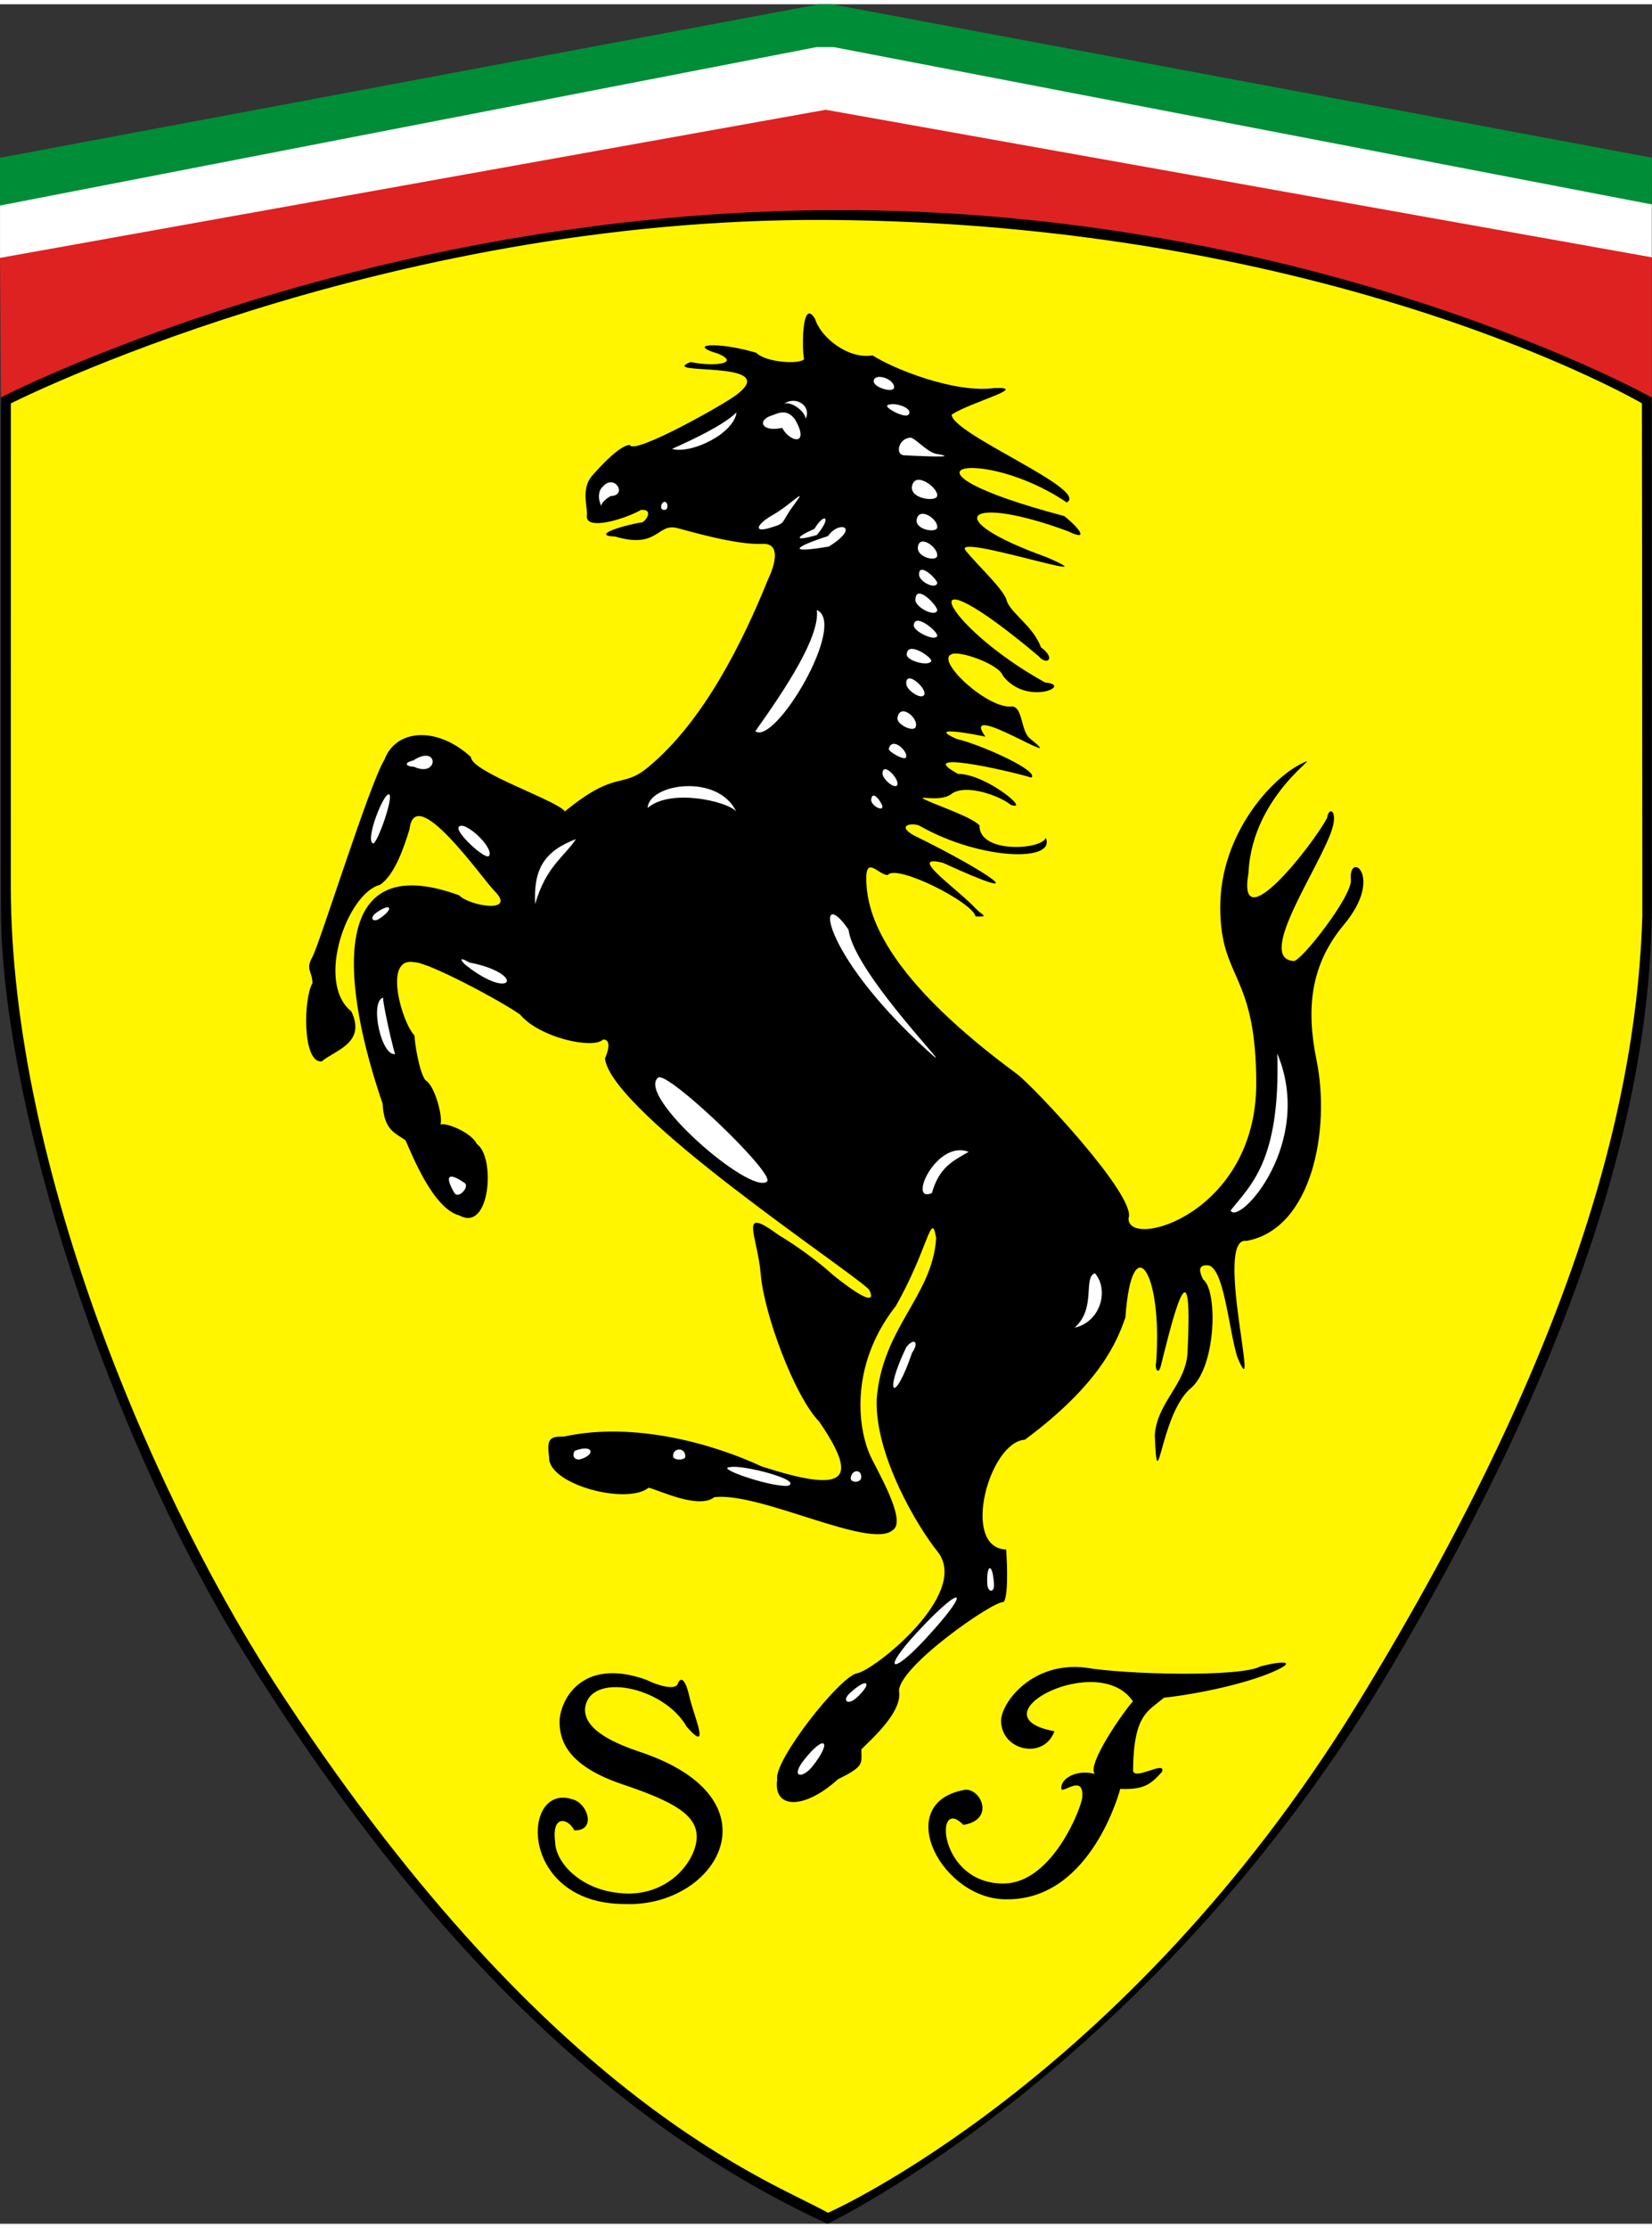
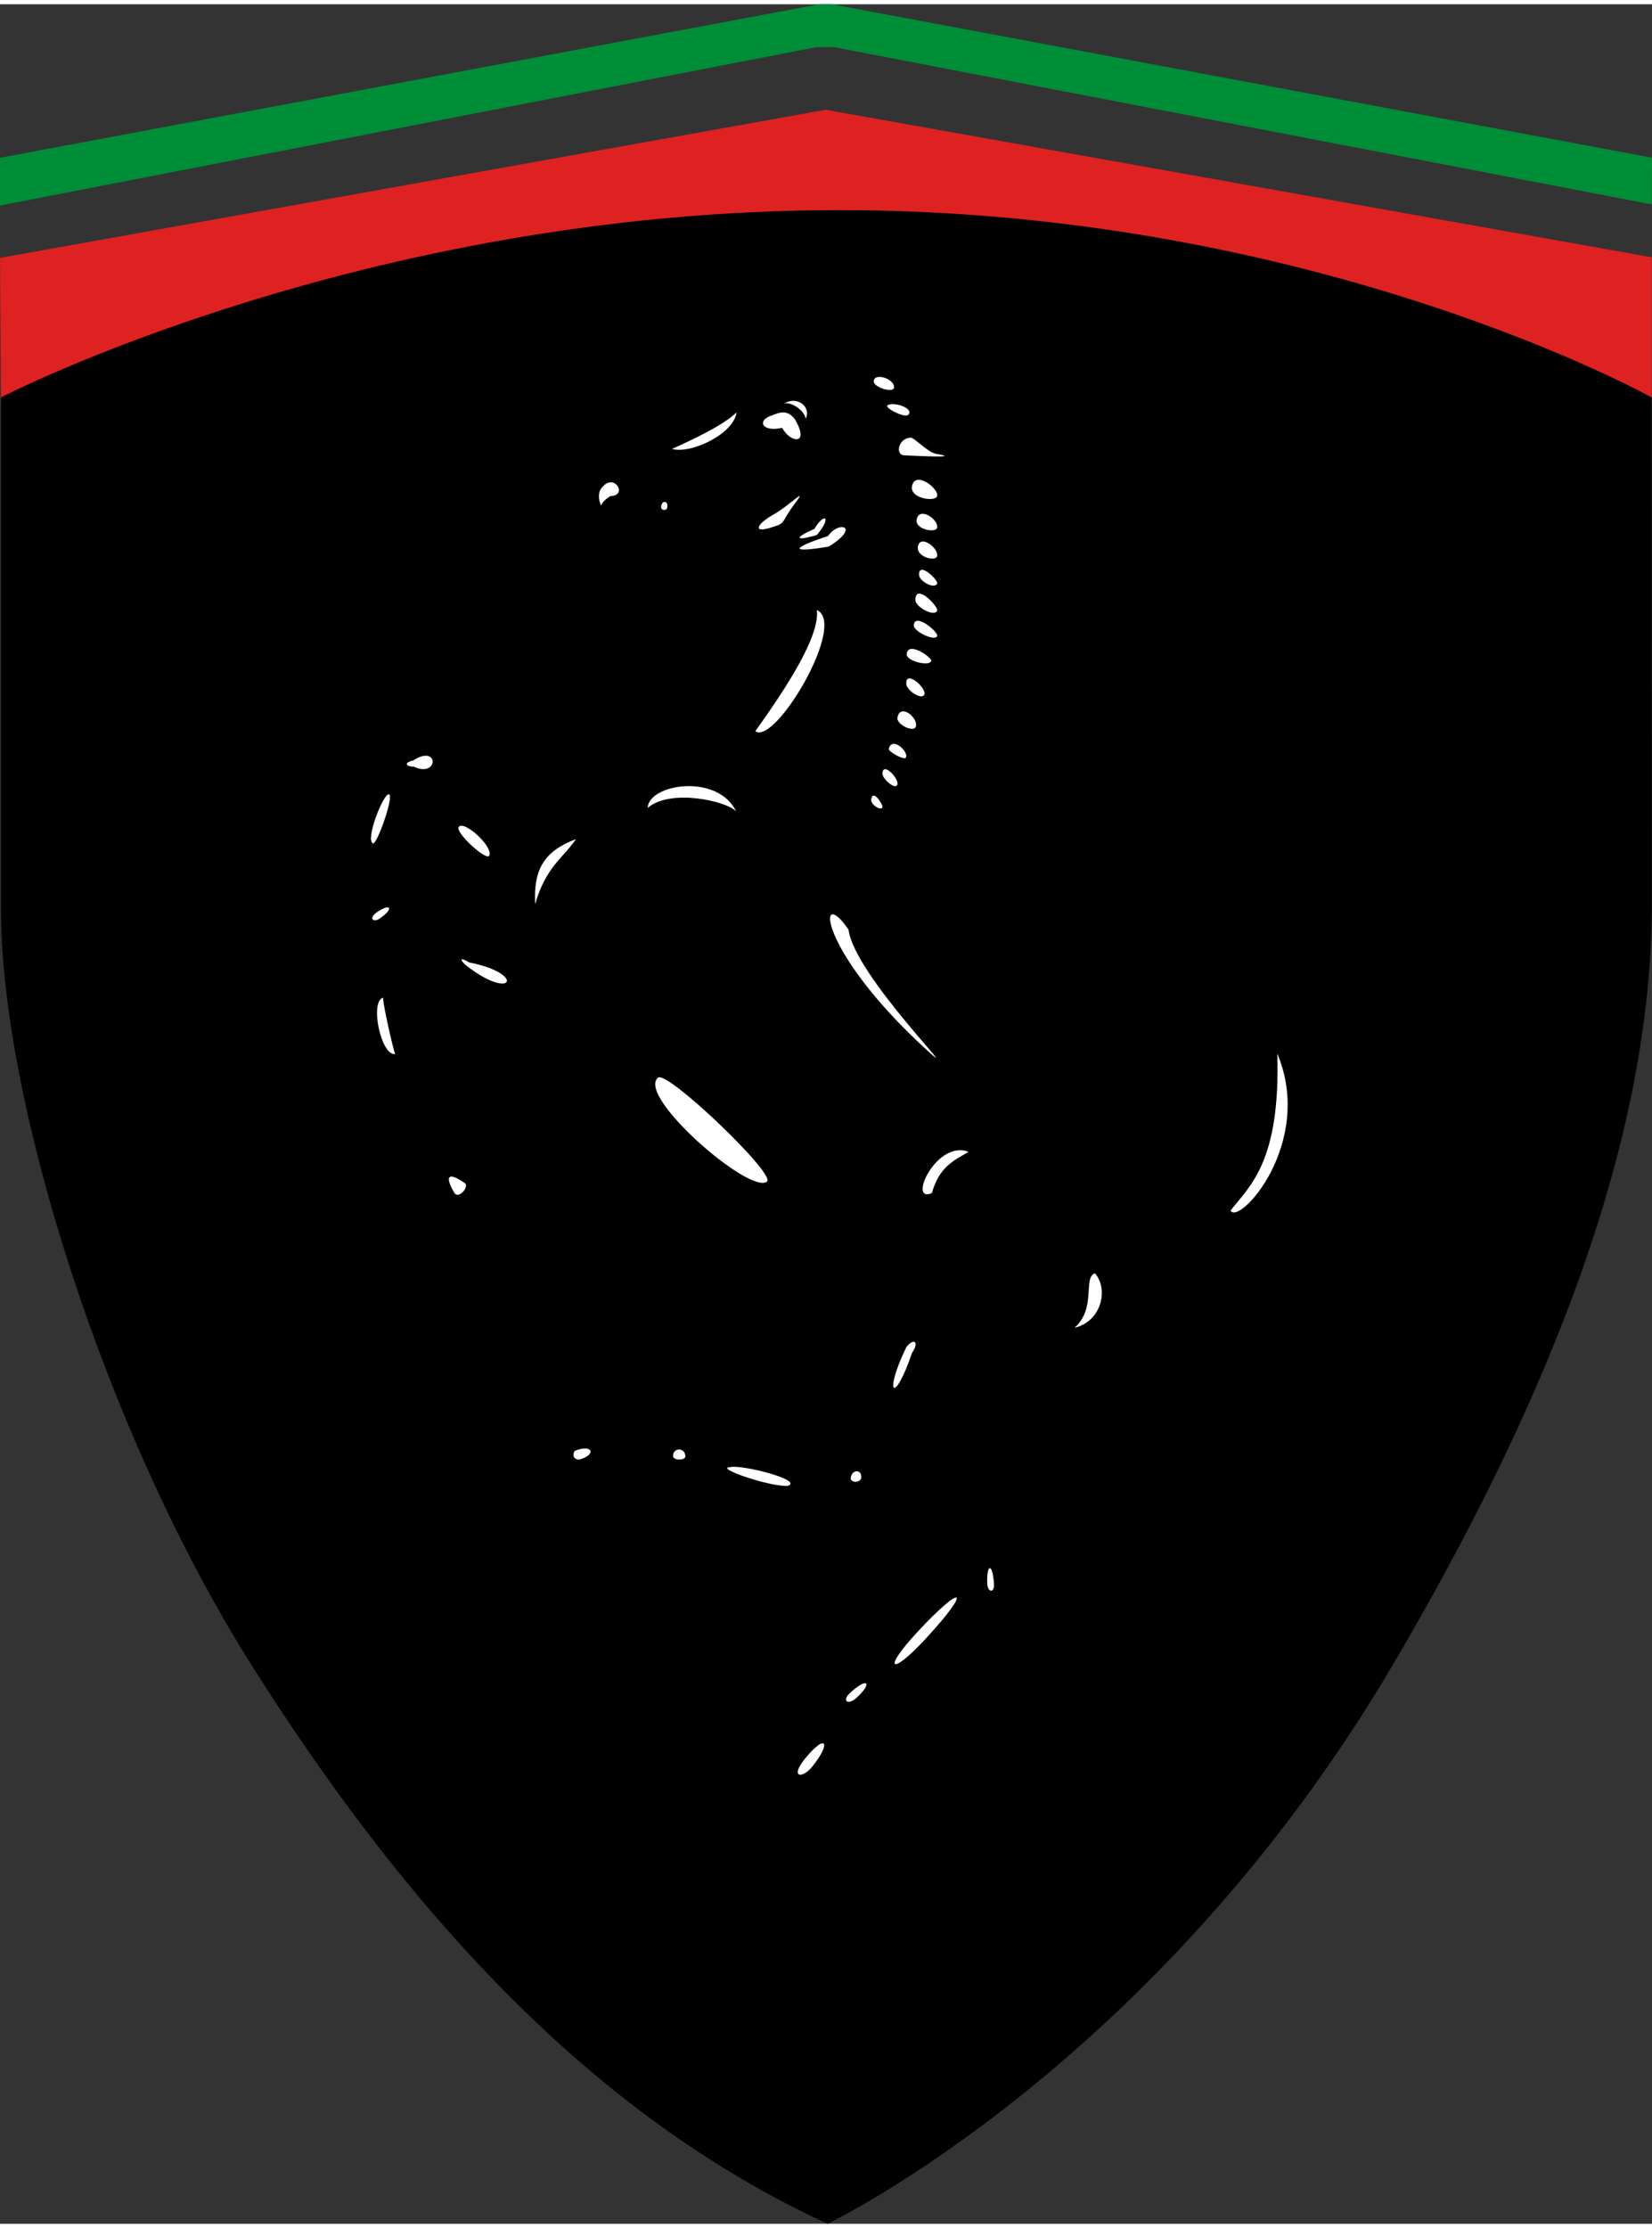
<svg xmlns="http://www.w3.org/2000/svg" clip-rule="evenodd" fill-rule="evenodd" height="2500" stroke-linejoin="round" stroke-miterlimit="2" viewBox="524.216 622.608 16670.288 22392.702" width="1854">
  <rect x="524.216" y="622.608" width="16670.288" height="22392.702" fill="#333333" stroke="none" />
-   <path d="m8858.54 1701.25-8334.06 1484.24s-.264-536.994-.012-537.438l8332.09-1651.36 8336.02 1635.78c-.641.912.013 548.139.013 548.139l-8334.06-1479.36z" fill="#fff" />
-   <path d="m534.242 4641.22-9.756-1459.76 8332.09-1494.48 8336.02 1488.61v1465.18s-3417.9-1894.37-8334.78-1894.37-8323.59 1894.81-8323.59 1894.81h.014z" fill="#de2221" />
+   <path d="m534.242 4641.22-9.756-1459.76 8332.09-1494.48 8336.02 1488.61v1465.18s-3417.9-1894.37-8334.78-1894.37-8323.59 1894.81-8323.59 1894.81z" fill="#de2221" />
  <path d="m524.499 2171.32v481.823l8236.05-1597.86h179.689l8252.37 1586.73 1.896-471.125-8277.05-1548.28h-127.049l-8265.94 1548.71.012.01h.023z" fill="#008d37" />
  <path d="m534.242 4588.96v5164.47c0 1930.24 1047.86 5271.65 2517.04 7606.86 1863.79 2962.49 3780.69 4713.06 5823.23 5655.02 0 0 3314.87-1579.13 5706.26-5642.2 1483.79-2520.97 2611.87-5187.08 2611.87-7671.91l-1.468-5112.01s-3385.37-1889.72-8198.32-1889.72c-4812.93 0-8458.58 1889.5-8458.58 1889.5l-.023-.005z" />
-   <path d="m633.662 4649.29s-.518 4837.88-.518 4867.81c0 2848.16 1474.39 6265.98 2774.04 8214.16 2701.19 4094.48 4920.68 4857.67 5472.18 5173.05 0 0 2981.07-1310.62 5325.72-5106.58 2324.6-3785.43 2839.03-6268.61 2891.97-7977.34 0-1673.9-4.59-5172.12-4.59-5172.12s-3117.1-1822.67-8233.91-1849.65c-4520.75-23.843-8224.89 1850.68-8224.89 1850.68z" fill="#fff500" />
  <path d="m7047.45 17527.4c102.29 52.115 289.921 111.092 315.642 40.641 25.71-70.451 74.377-64.455 117.824 128.562 43.488 193.027 221.759 587.964-27.264 304.076-233.006-411.214-990.648-560.753-1026.08-179.948-1.946 113.816 68.08 270.466 547.189 431.22 1440.23 475.439 785.897 1574.37-145.657 1537.37-1083.72-1.12-1047.87-1238.88-521.342-1054.51 148.923 43.351 236.639 317.548 10.83 310.891-51.751-114.628-229.794-172.464-192.425 116.529 3.28 213.342 271.46 506.422 715.745 520.701 444.256 14.321 705.095-336.519 712.603-561.685 7.504-225.126-218.004-361.15-745-538.429-526.999-177.277-636.145-413.916-638.826-624.453-2.711-210.546 213.973-670.013 876.76-430.961zm4909.07 217.786c-346.454-521.383-1627.43 148.437-791.987 300.711-104.577 290.101-533.885 200.023-538.688-103.119 0-181.802 308.519-600.939 848.502-539.153 402.082 70.595 1571.95 98.294 1768.79-11.866 206.871-55.054 392.867-61.486 127.277 54.785-265.551 116.278-743.976 222.341-1101.41 261.242-154.208 134.866-305.113 160.129-310.985 725.924-9.391 126.584 341.074-104.298 291.176 22.823-114.715 127.876-184.525 180.86-420.648 170.629 0 0-285.346 1114.39-1136.18 1114.39-658.325 16.659-1168.66-956.292-450.799-1101.1 169.491-46.026 339.458 296.529 4.224 350.403-297.045-308.862-257.202 593.918 403.305 591.413 502.011 0 796.212-790.257 796.212-871.757 18.268-240.72-205.218-28.168-211.16-84.167-11.131-104.884 160.597-200.052 338.258-149.327-89.524-93.157 310.622-658.507 384.108-731.836zm-2663.16-4155.486c-187.672-193.218-2595.42-1778.44-2664.9-2330.86 0 0 91.42-191.899-18.42-191.899-100.637 102.367-644.606-19.236-837.588-251.664-184.008-132.225-927.495-530.092-1069.87-528.156-315.788-58.118-122.995 608.622 4.359 739.955 2.547 88.095 48.926 367.406 109.715 450.459 100.854 55.422 183.616 398.884 149.404 449.681 38.081-32.383 313.749 72.519 369.911 194.363 190.306 128.913 136.494 894.312-175.641 720.667-264.599-66.491-480.275-616.155-543.089-756.824-102.467-77.141-218.218-96.731-231.896-370.813-400.323-1161.97-577.915-2596.16 772.748-2101.99 103.91 109.116 585.119 186.754 356.658-43.312-127.976-128.875-803.105-1104.67-858.204-624.03-47.631 157.957-146.298 463.361-299.067 561.861-326.514 83.239-653.527 983.568-287.511 1277.04 151.666 320.153-164.384 389.398-299.24 503.918-196.275 19.798-185.266-635.119-93.491-789.306-3.024-128.53-72.782-134.608-.653-264.473 72.181-129.814 582.196-1763.92 726.496-1988.78 113.884-310.932 529.649-343.383 873.197-28.432 3.734 152.967 875.58 439.638 947.831 548.88 523.197-427.478 567.68-222.644 835.348-442.11 563.65-462.149 960.952-1268.83 1217.68-1905.07 0 0 184.866-365.761-62.044-352.257-260.32 14.227-753.862-133.336-858.597-159.717-202.828-51.089-193.736 215.119-624.112 85.983-263.384-9.838 105.781-120.309 271.937-143.544 45.002-19.155 115.153-137.237-12.9-124.728-153.857 89.574-578.262 222.413-543.867 46.945 3.191-82.193-58.324-265.423 50.136-390.019 108.505-124.593 283.535-307.183 381.727-313.696 29.602 111.363 964.967-415.708 1075.74-504.477 479.499-360.431-816.004-190.488-461.112-331.029 222.671 47.194 510.42 18.285 278.575-84.007-324.941-92.971-23.417-129.029 383.195-9.493 98.677 100.56 447.539 118.786 482.34 63.212-21.218-69.673-27.584-636.9 111.661-404.214 54.432 184.555 333.017 409.341 579.286 367.197 208.951 135.279 830.406 385.119 1230.75 329.571 358.303-12.292-235.903 139.816-432.422 267.62-2.127 193.273 1400.37 761.024 1160.81 886.596-849.255-579.239-1924.13-365.116-24.249 137.496 151.951 121.83 257.047 260.97 36.458 152.769-1021.78-378.084-1316.25-133.329-219.256 260.453 736.454 316.577-975.231-255.001-810.407-62.767 119.469 149.185 402.361 405.839 415.564 514.737 57.568 129.475 264.959 250.751 342.172 458.575 158.027 117.13 56.172 186.493-24.075 89.566-1352.28-1138.78-995.455-322.828 66.135 265.849 290.896 23.379-183.042 244.076-425.131-66.361-38.705-120.225-447.892-261.624-520.57-218.044-164.458 65.854 377.43 560.517 610.476 525.229 111.93 5.88 88.096 247.127 181.42 323.356 444.044 355.947-735.361-412.236-447.917-17.277-84.22-19.324-614.532-121.879-292.165 22.371 222.723 48.874 837.898 319.476 755.531 390.01-276.892-82.144-1193.5-282.516-739.304-36.707 271.043-4.965 743.598 382.177 532.162 312.309-102.757-86.209-455.105-221.418-603.143-108.544-116.641 88.935-389.408-2.548-248.113 62.208 141.256 64.758 444.122 164.635 534.33 251.873-7.953 288.227 626.549 248.344 669.213 126.81 105.135 245.031-649.994 226.257-1258.08-112.874-66.746-48.367-266.751-21.826-74.159 87.578 741.578 361.986 1273.43 725.734 294.966 277.591-379.965-95.588 150.714 266.42 331.298 461.93 61.269 66.331 143.233 84.946-3.107 78.217-29.239-144.114-805.717-534.431-885.641-416.888-100.966-.539-246.135-241.135-212.1 130.806 34.088 371.898 296.052 977.022 1514.59 1875.18 160.552 118.339 1214.77 1236.47 1127.13 1456.78-12.438 318.35 1282.03-39.943 1288.86-1351.72 0-1136.91-363.44-1046.14-363.44-1786.53 0-740.338 517.981-1296.19 809.321-1443.31 291.353-147.125-488.612 278.328-524.573 1099.5-118.942 687.203 638.794-269.059 793.488-557.065 16.57-118.415 105.561-77.845 54.306 99.393-106.493 368.25-786.952 1321.93-390.131 1343.89 73.612 4.073 589.553-653.744 575.496-817.693-26.059-303.941 341.661-42.139-68.516 449.295-337.285 404.102-385.49 842.112-277.9 1367.82 142.486 696.206-42.11 1704.07-707.068 1824.49-334.059-53.19 157.307 1771.94-92.673 1170.65-89.3-284.875-136.263-948.307-312.62-924.088-56.172 0-89.867 29.209-31.187 143.149 151.774 115.637 131.168 907.118-140.22 1109.43-297.789 282.558-320.415 1150.11-348.385 460.729 22.204-330.12 313.974-513.085 330.048-831.201 64.292-1272.35-181.126-211.735-269.431 133.787-24.807 97.066-62.975 24.385-46.979-34.124 69.075-928.231-246.477-1370.46-309.722-456.714-82.792 236.381-247.126 664.059-1014.56 1234.37-362.416 22.571-649.927 1092.62-188.668 1107.8 0 0 33.568 469.313-27.345 530.229-98.945-16.431-1062.58 654.246-1054.08 899.322 37.184 218.921-311.688 512.314-380.442 587.654-.217 141.037 37.71 167.316-234.962 299.717-344.645 313.52-657.782 300.774-614.015 2.764v-.003c-39.016-183.881 634.186-1045.7 810.409-1072.89 158.223-24.416 1137.06-791.261 812.561-1219.92-204.841-251.955-637.956-975.593-618.894-1541.55 53.566-724.206 564.974-1042.73 599.736-1627.62-47.652-298.025-81.51 117.887-408.698 688.189-481.446 614.595-376.116 1270.96-243.027 1534.07 113.429 224.246 348.3 641.289 213.001 725.159-229.172 196.474-1335.81-387.465-1799.2-333.544-160.751 125.495-548.524-67.998-663.375-95.22-216.344 176.792-1011.09-29.965-1004.5-305.92-20.285-170.03-8.596-214.555 147.851-209.729 721.432-157.137 1524.85 79.87 1998.66 301.666 828.371 265.315 1000.03 162.741 580.407-451.236-250.359-257.74-556.685-1084.02-590.544-1485.04-33.868-400.973-233.15-702.845 180.51-398.821 0 0 292.583 170.625 552.325 406.17 422.85 337.56 400.522 218.209 359.277 143.43z" />
  <path d="m8639.33 18333.2c215.967-271.048 280.799-181.091 85.071 65.233-105.665 132.979-228.109 114.287-85.071-65.233zm463-674.1c180.257-165.185 230.5-102.023 64.892 49.701-86.533 79.279-151.367 29.543-64.892-49.701zm677.79-612.5c464.668-500.869 566.019-452.745 76.664 74.945-341.734 368.503-435.516 311.864-76.664-74.945zm706.88-483.6c-11.35-201.127 54.036-231.045 67.509 0 5.322 91.261-62.874 82.118-67.509 0zm-2595.95-1181.3c114.808-30.033 752.192 133.289 581.274 188.802-183.248 10.074-741.391-182.699-581.274-188.802zm1218.33 107.9c9.63-87.905 115.03-90.059 105.138 0-5.684 51.74-110.944 52.994-105.138 0zm-2785.37-272.7c191.031-74.271 216.722 46.403 42.545 88.595-41.23-1.166-74.878-31.644-42.545-88.595zm991.98 54.4c-2.782-87.872 121.339-92.602 124.377 0 1.487 45.318-122.971 44.42-124.377 0zm2411.93-1043.7c-181.612 534.468-291.033 422.945-56.515-59.88 74.47-92.454 132.797-51.254 56.515 59.88zm1845.28-802.2c144.872 168.684 57.749 490.737-205.143 549.258 221.868-196.512 82.115-505.868 205.143-549.258zm1840.4-2216c379.445 907.328-391.829 1742.94-471.371 1582.76 193.381-248.314 504.045-489.771 471.371-1582.76zm-8305.96 1402.8c-101.873-175.699-54.883-209.402 106.469-96.554 50.571 35.369-64.293 169.295-106.469 96.554zm2057.56-1160.6c91.863-74.966 1187.42 972.78 1099.16 1048.12-165.953 141.667-1324.99-863.832-1099.16-1048.12zm2762.63 1164.7c73.923-259.45 209.735-322.976 370.863-415.733-326.048-126.996-620.637 525.044-370.863 415.733zm-5535.5-1971.8c-141.208 33.276-22.137 596.372 120.721 568.538-9.495 9.943-138.755-558.084-120.721-568.538zm4694.91-684.62c55.212 455.876 1205.48 1593.21 791.963 1215.69-1120.63-1023.09-1113.04-1689.66-791.963-1215.69zm-3827.55 330.02c575.064 111.786 438.389 394.684-20.626 37.97-39.728-26.705-117.906-118.9 20.626-37.97zm-926.54-510.2c140.824-94.639 167.074-28.8 17.346 70.108-59.322 39.187-111.958-6.526-17.346-70.108zm2003.45-734.71c-316.724 120.99-430.551 297.744-412.219 657.155 107.852-378.739 285.715-468.868 412.219-657.155zm-1183.85-121.64c51.629-76.333 360.657 206.682 306.439 290.809-31.332 48.615-343.23-236.414-306.439-290.809zm-864.51 165.16c39.511 14.817 214.103-477.292 161.528-495.157-54.268-18.44-244.071 464.204-161.528 495.157zm2771.22-357.51c11.833-245.222 707.158-352.161 893.606 35.031-91.334-103.862-664.658-234.638-893.606-35.031zm-2365.89-478.91c262.566-171.426 258.904 179.32 8.024 63.202-106.433-5.435-83.231-49.182-8.024-63.202zm4621.6 393.97c14.333-112.789 115.567 45.653 113.922 73.024-3.066 51.023-120.705-19.653-113.922-73.024zm113.97-264.16c4.866-122.661 172.15 57.069 150.026 114.78-20.712 54.028-152.284-57.873-150.026-114.78zm-1282.79-425.37c306.788-430.398 653.133-954.813 620.639-1222.42 311.661 136.344-422.394 1369.44-620.639 1222.42zm1346.87 176.96c33.653-131.417 206.704 34.98 171.465 90.303-17.429 27.361-179.033-60.747-171.465-90.303zm87.11-311.87c23.671-152.787 212.267-2.474 185.537 88.33-19.175 65.136-195.838-21.846-185.537-88.33zm89.44-340.83c-10.482-151.027 203.15 37.239 182.473 103.3-20.231 64.638-177.757-35.361-182.473-103.3zm4.44-299.27c6.909-143.357 258.225 33.349 247.336 66.24-19.72 59.568-250.571.887-247.336-66.24zm70.85-292.35c7.162-137.092 252.633 67.94 236.141 107.75-23.482 56.688-239.268-47.895-236.141-107.75zm16.46-256.19c.852-180.292 234.716 68.806 219.783 107.632-25.91 67.36-220.12-36.407-219.783-107.632zm36.51-256.37c-.421-137.543 194.89 58.74 183.476 89.078-23.727 63.065-183.266-20.366-183.476-89.078zm-11.03-283.43c20.528-123.772 205.352 10.087 194.533 94.276-7.979 62.091-212.766 15.66-194.533-94.276zm-1044.71-177.81c101.366-170.531 180.775-122.893 24.528 61.68-240.656 70.733-212.528 19.844-24.528-61.68zm137.58 72.58c106.322-159.079 336.585-99.318 8.433 105.584-404.518 69.529-377.897 13.619-8.433-105.584zm894.78-167.85c24.785-132.071 218.491-4.396 206.843 82.208-7.835 58.258-226.365 21.817-206.843-82.208zm-1461.1-39.56c188.234-105.734 375.342-311.266 226.199-112.724-149.126 198.601-69.755 184.433-248.091 237.991-178.333 53.608-119.149-46.077 21.892-125.267zm-1117.97-87.41c4.288-64.673 68.112-69.896 63.337 0-2.959 43.311-66.009 40.305-63.337 0zm2531.8-208.75c30.752-160.67 272.585 22.286 253.551 100.237-14.966 61.291-277.87 26.82-253.551-100.237zm-3117.27 1.45c117.164-129.495 251.172 93.425 74.678 98.874-128.912 76.187-80.992 134.058-105.314 68.194-16.166-43.776-23.124-119.656 30.636-167.068zm3038.88-312.64c-95.426-4.431-59.026-171.532 62.164-178.174 42.202-2.311 171.319 148.546 261.03 163.391 267.559 44.28-179.596 21.451-323.194 14.783zm-1101.74-361.1c152.325 264.376-47.966 236.706-130.502 84.138-206.694 46.422-261.29-78.411-97.726-127.514 44.709-13.433 141.85-76.357 228.228 43.376zm-590.62-71.88c-26.631 214.896-457.105 423.348-651.438 368.46 195.745-87.911 516.624-235.893 651.438-368.46zm480.19-87.66c124.43-83.526 278.608 27.258 216.868 152.593-1.437-70.011-139.57-179.764-216.868-152.593zm1045.28 13.93c75.497-36.913 272.344 39.163 206.207 98.696-38.477 34.636-250.893-76.848-206.207-98.696zm-140.94-240.08c2.261-90.733 207.266-28.295 205.072 60.708-1.55 62.894-206.64 2.183-205.072-60.708z" fill="#fff" />
</svg>